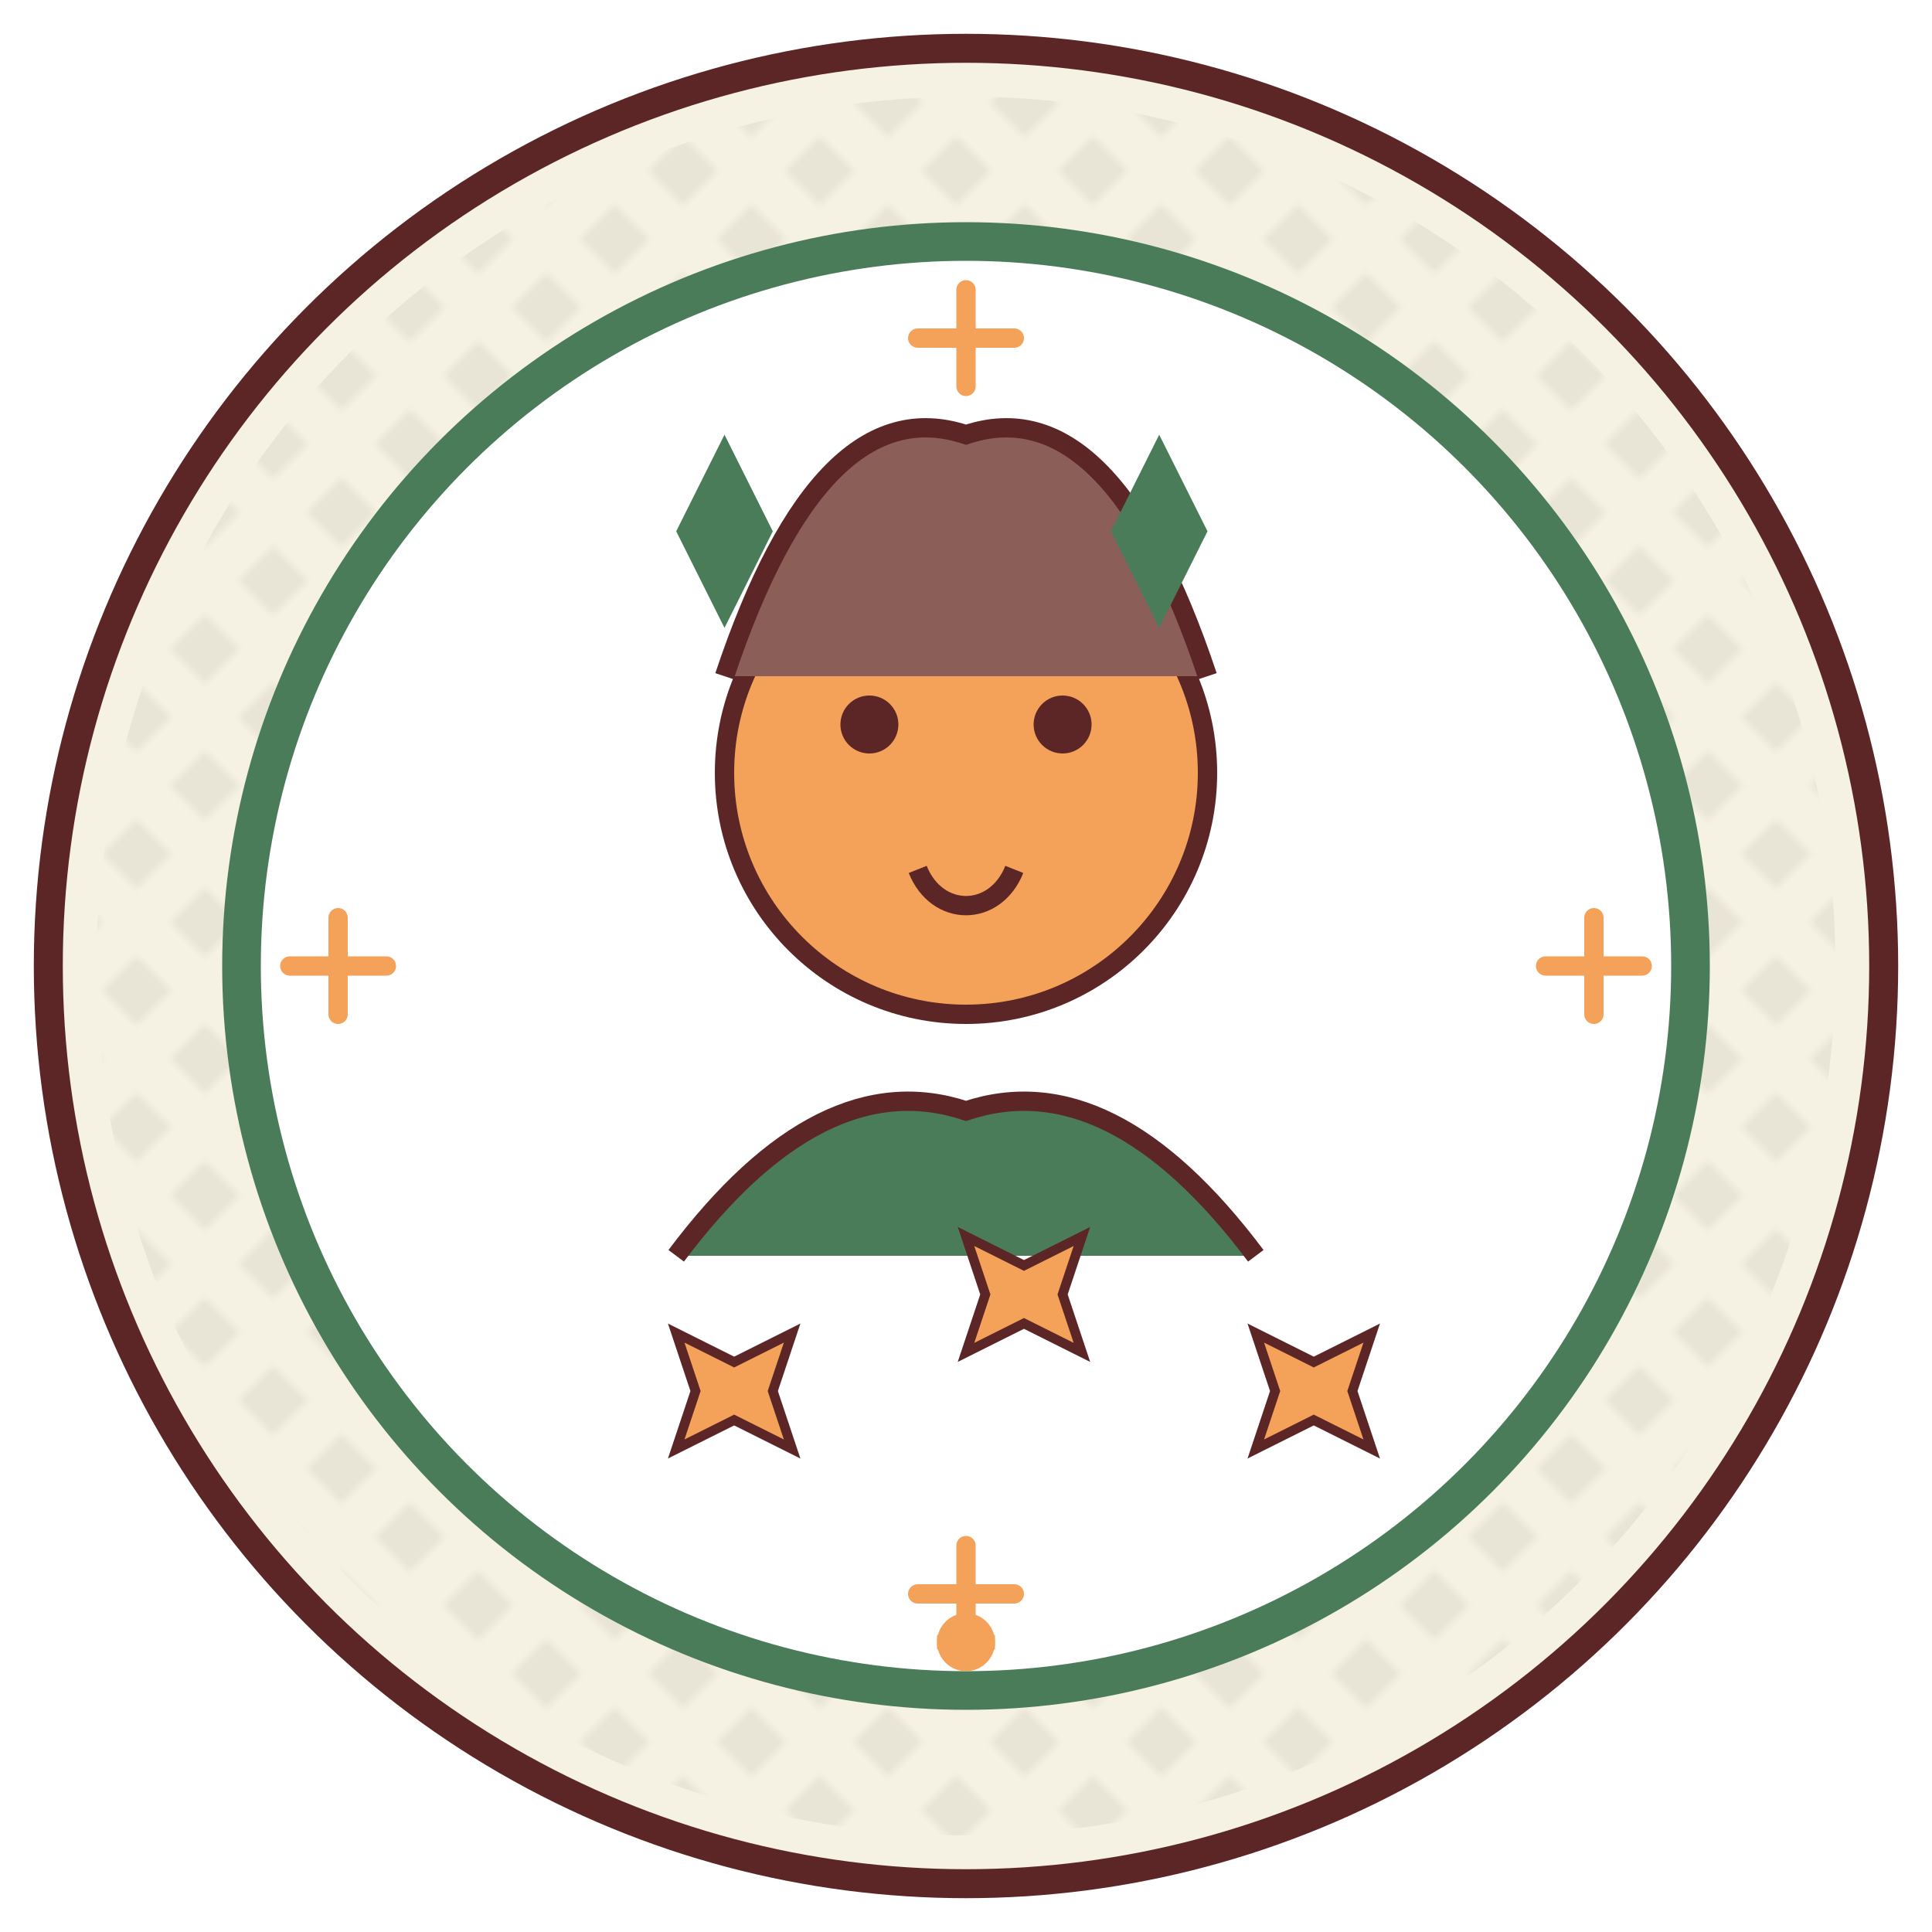
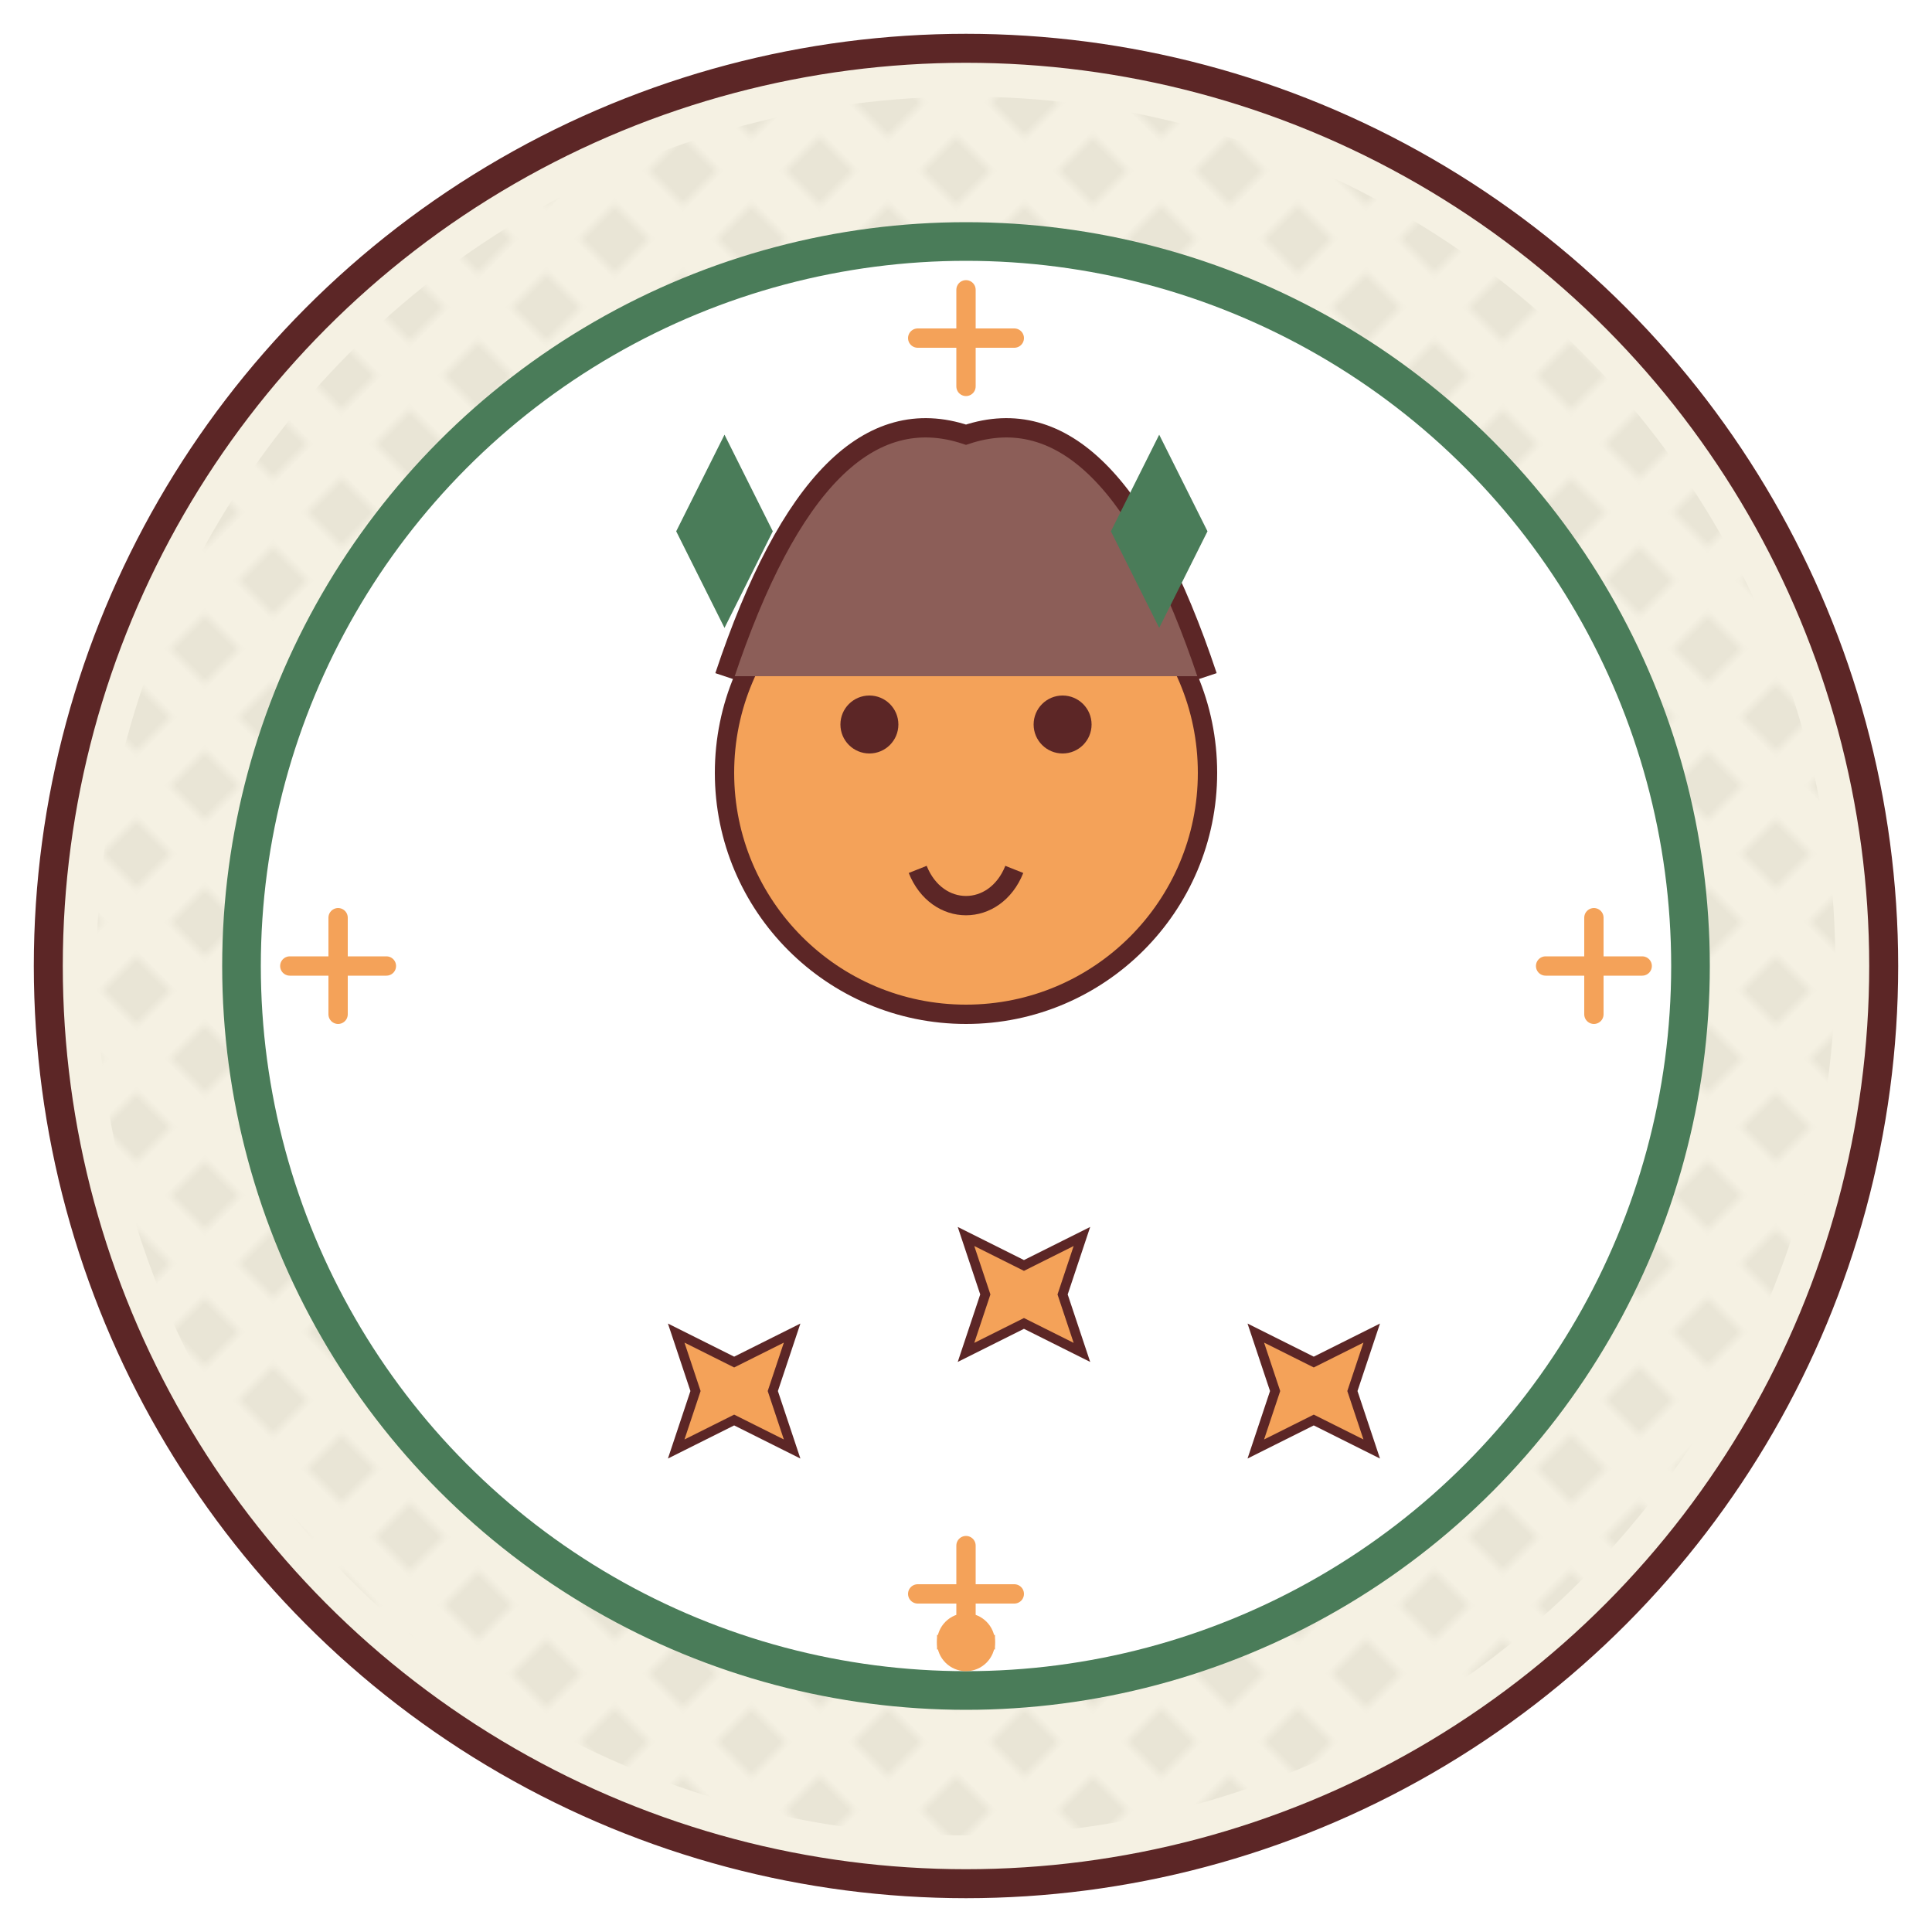
<svg xmlns="http://www.w3.org/2000/svg" viewBox="0 0 200 200" width="200" height="200">
  <circle cx="100" cy="100" r="95" fill="#f5f1e3" stroke="#5c2626" stroke-width="3" />
  <pattern id="testimonialPattern" patternUnits="userSpaceOnUse" width="10" height="10" patternTransform="rotate(45)">
    <rect width="10" height="10" fill="#f5f1e3" />
    <rect width="5" height="5" fill="#e9e5d6" />
  </pattern>
  <circle cx="100" cy="100" r="90" fill="url(#testimonialPattern)" />
  <circle cx="100" cy="100" r="75" fill="#ffffff" stroke="#4a7c59" stroke-width="4" />
  <circle cx="100" cy="80" r="25" fill="#f4a259" stroke="#5c2626" stroke-width="2" />
  <circle cx="90" cy="75" r="3" fill="#5c2626" />
  <circle cx="110" cy="75" r="3" fill="#5c2626" />
  <path d="M95,90 C97,95 103,95 105,90" stroke="#5c2626" stroke-width="2" fill="none" />
  <path d="M75,70 Q85,40 100,45 Q115,40 125,70" fill="#8c5e58" stroke="#5c2626" stroke-width="2" />
-   <path d="M70,130 Q85,110 100,115 Q115,110 130,130" fill="#4a7c59" stroke="#5c2626" stroke-width="2" />
  <circle cx="100" cy="170" r="3" fill="#f4a259" />
  <path d="M97,170 L103,170" stroke="#f4a259" stroke-width="1.5" />
  <g transform="translate(70, 55)">
    <path d="M0,0 L5,-10 L10,0 L5,10 Z" fill="#4a7c59" />
  </g>
  <g transform="translate(125, 55)">
    <path d="M0,0 L-5,-10 L-10,0 L-5,10 Z" fill="#4a7c59" />
  </g>
  <g transform="translate(70, 150)">
    <path d="M0,0 L2,-6 L0,-12 L6,-9 L12,-12 L10,-6 L12,0 L6,-3 L0,0 Z" fill="#f4a259" stroke="#5c2626" stroke-width="1" />
  </g>
  <g transform="translate(100, 140)">
    <path d="M0,0 L2,-6 L0,-12 L6,-9 L12,-12 L10,-6 L12,0 L6,-3 L0,0 Z" fill="#f4a259" stroke="#5c2626" stroke-width="1" />
  </g>
  <g transform="translate(130, 150)">
    <path d="M0,0 L2,-6 L0,-12 L6,-9 L12,-12 L10,-6 L12,0 L6,-3 L0,0 Z" fill="#f4a259" stroke="#5c2626" stroke-width="1" />
  </g>
  <path d="M30,100 L40,100 M35,95 L35,105" stroke="#f4a259" stroke-width="2" stroke-linecap="round" />
  <path d="M160,100 L170,100 M165,95 L165,105" stroke="#f4a259" stroke-width="2" stroke-linecap="round" />
  <path d="M100,30 L100,40 M95,35 L105,35" stroke="#f4a259" stroke-width="2" stroke-linecap="round" />
  <path d="M100,160 L100,170 M95,165 L105,165" stroke="#f4a259" stroke-width="2" stroke-linecap="round" />
</svg>